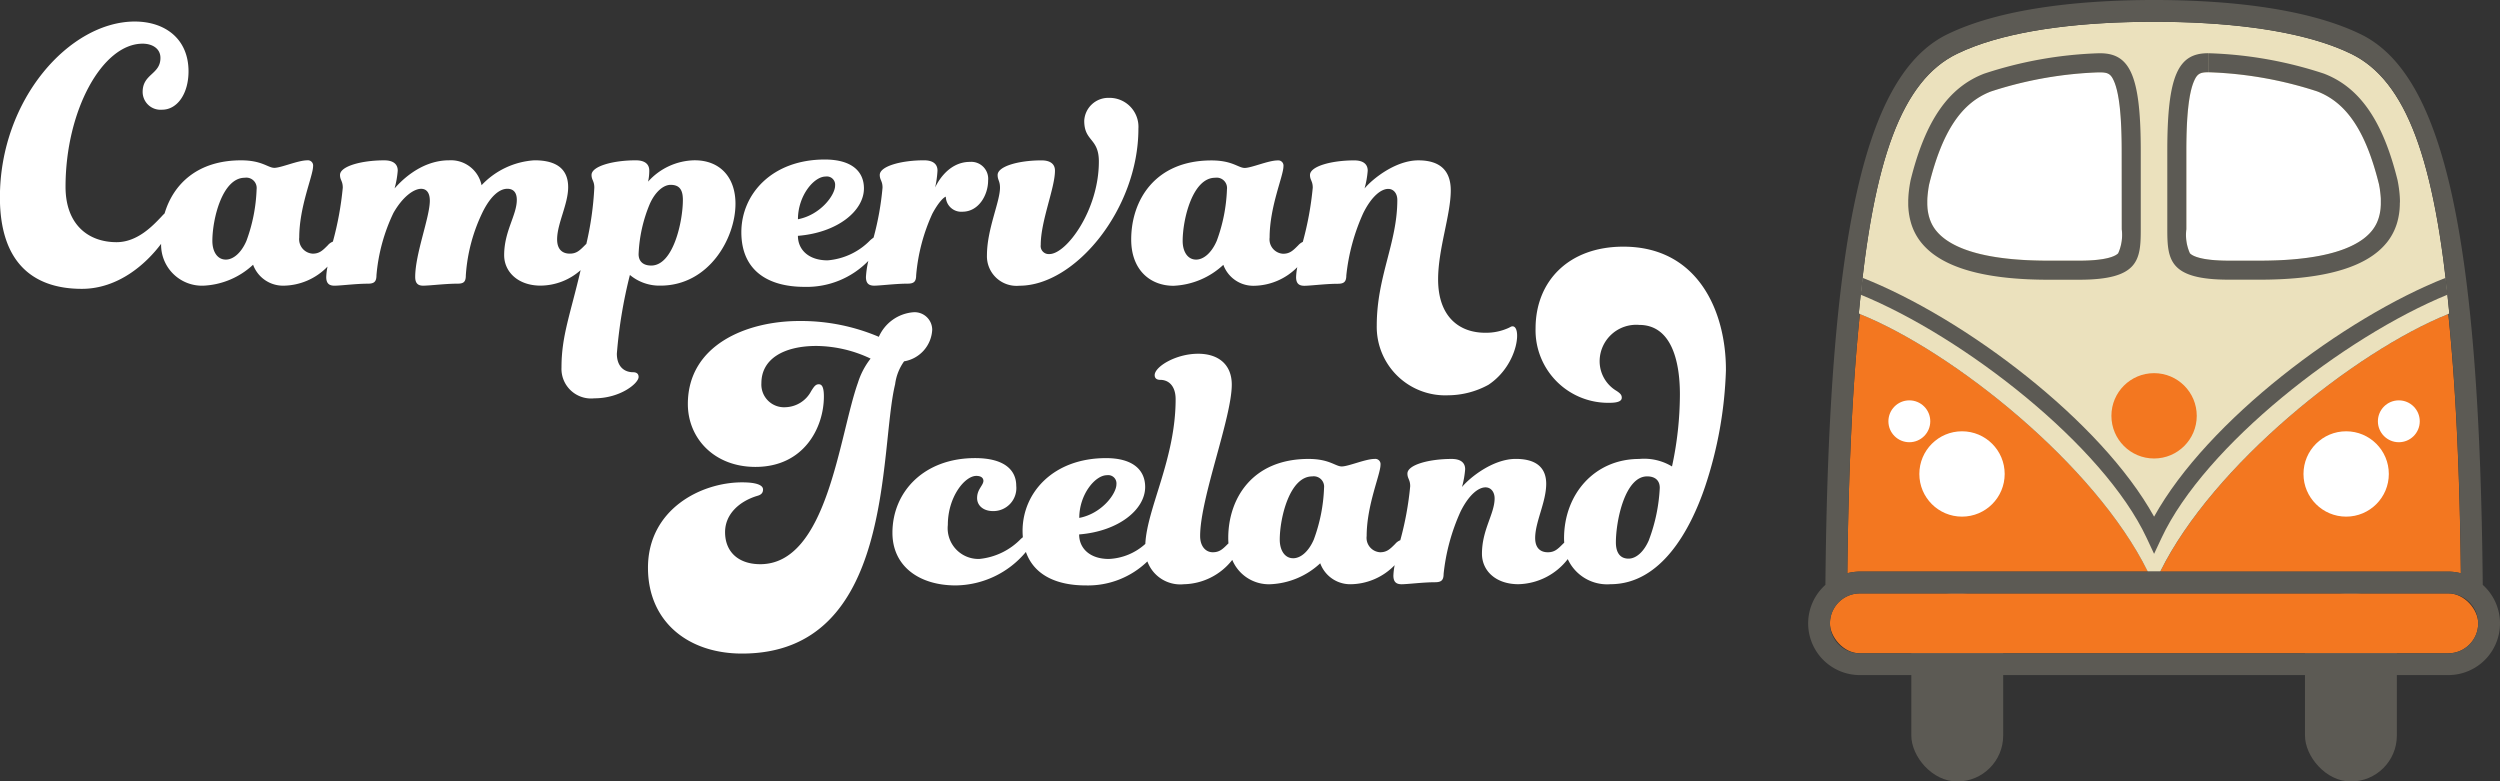
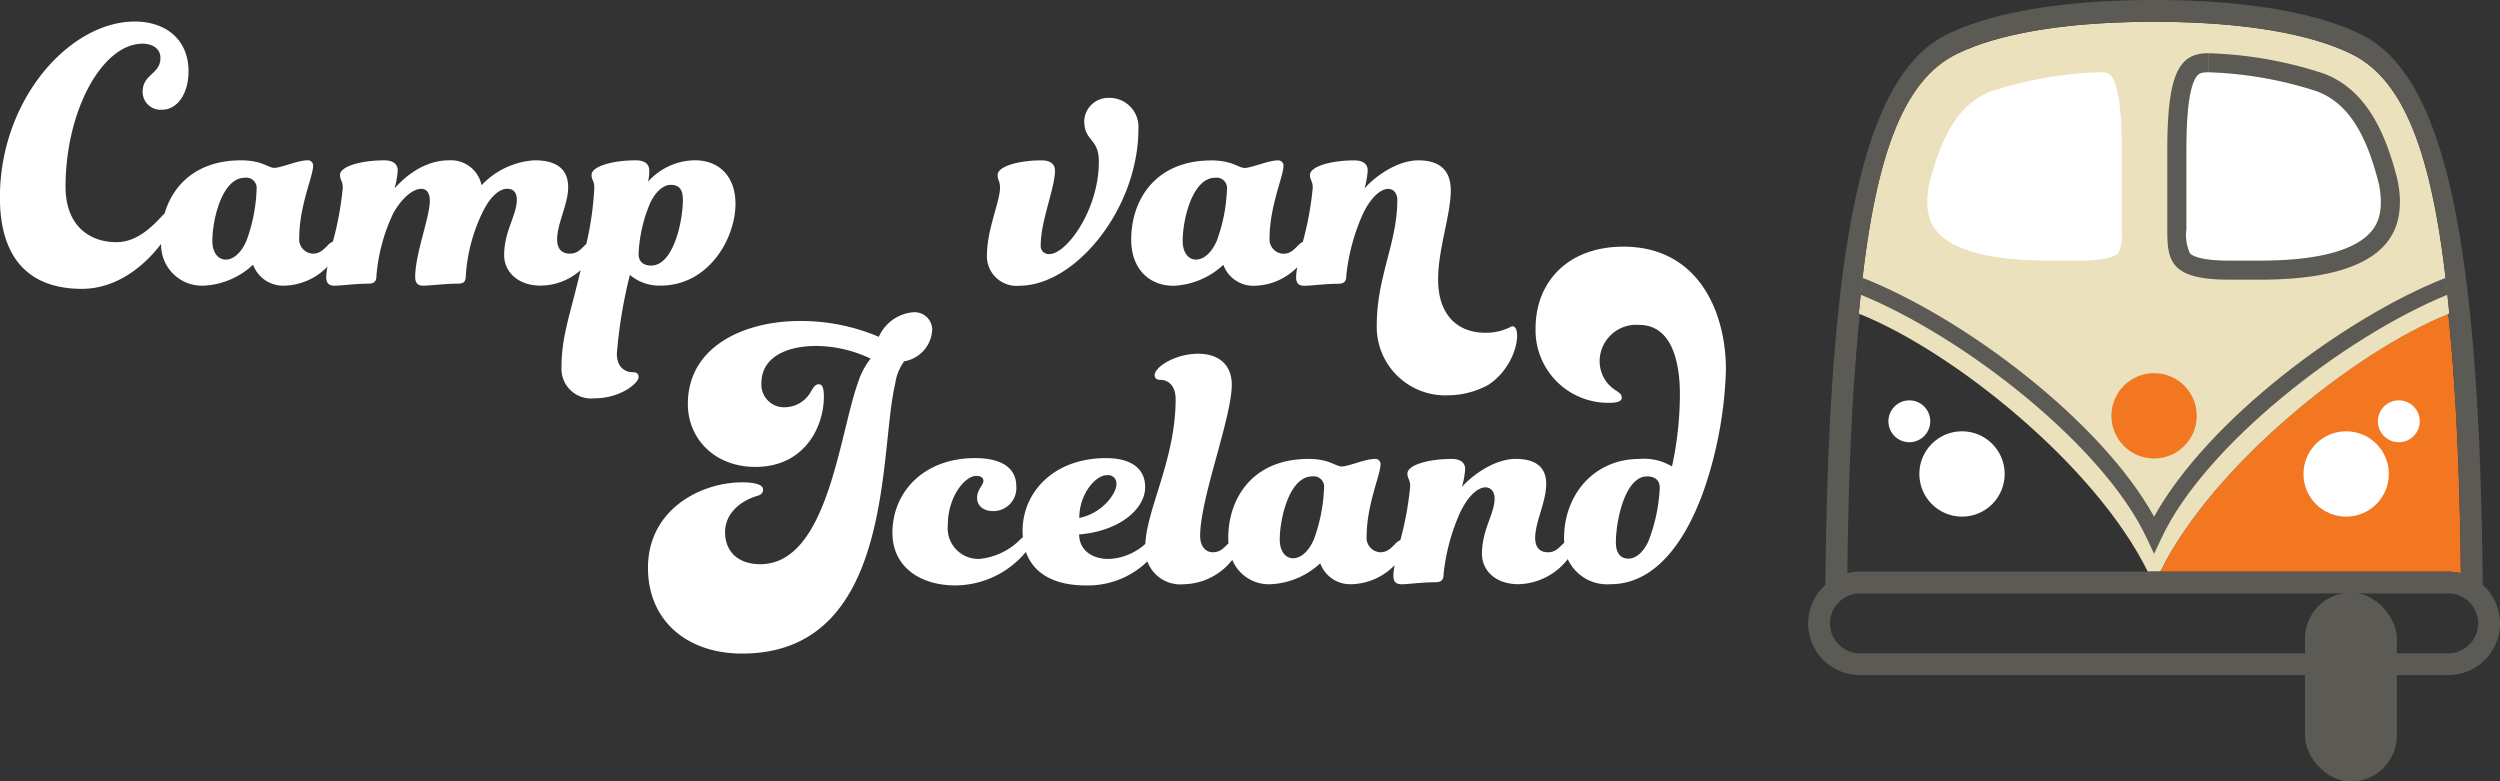
<svg xmlns="http://www.w3.org/2000/svg" width="249.001" height="77.837" viewBox="0 0 249.001 77.837">
  <rect x="0" y="0" width="249.001" height="77.837" fill="#333333" stroke="none" />
  <defs>
    <style>.a{fill:#5c5a54;}.b{fill:#f37720;}.c{fill:#ebe1bd;}.d{fill:none;}.e{fill:#fff;}</style>
  </defs>
  <g transform="translate(10360 10871)">
-     <rect class="a" width="9.149" height="18.815" rx="4.574" transform="translate(-10169.631 -10811.978)" />
    <rect class="a" width="9.149" height="18.815" rx="4.574" transform="translate(-10130.422 -10811.978)" />
    <path class="b" d="M503.416,182.6h28.677a5.127,5.127,0,0,1,1.255.162c-.106-9.657-.473-18.378-1.25-25.816C522.762,160.7,508.648,171.983,503.416,182.6Z" transform="translate(-10648.248 -10996.664)" />
-     <path class="b" d="M438.851,156.942c-.777,7.438-1.145,16.158-1.25,25.816a5.126,5.126,0,0,1,1.255-.162h28.677C462.3,171.983,448.188,160.7,438.851,156.942Z" transform="translate(-10613.607 -10996.664)" />
    <path class="c" d="M498.731,124.6l.1-.044c-1.418-15.407-4.318-23.206-9.761-25.863q-.85-.416-1.818-.774c-4.507-1.673-10.817-2.428-17.829-2.428s-13.322.755-17.829,2.428q-.966.358-1.817.774c-5.442,2.657-8.343,10.456-9.761,25.863l.1.044c9.337,3.759,23.451,15.041,28.682,25.653h1.243C475.281,139.64,489.4,128.358,498.731,124.6Z" transform="translate(-10614.881 -10964.322)" />
-     <rect class="b" width="64.565" height="5.968" rx="2.984" transform="translate(-10177.735 -10811.899)" />
    <path class="a" d="M496.573,149.18l-.018-.015c-.315-34.8-3.9-50.813-12.135-54.834-5.791-2.827-14.4-3.42-20.6-3.42s-14.808.594-20.6,3.42c-8.236,4.021-11.82,20.033-12.135,54.834l-.017.015a5.146,5.146,0,0,0,3.453,8.969h58.6a5.147,5.147,0,0,0,3.453-8.969Zm-62.159-27.036c1.418-15.407,4.319-23.206,9.761-25.863q.851-.416,1.817-.774c4.507-1.673,10.818-2.428,17.829-2.428s13.322.755,17.829,2.428q.966.358,1.818.774c5.443,2.657,8.343,10.456,9.761,25.863l-.1.044c.778,7.438,1.145,16.158,1.25,25.816a5.127,5.127,0,0,0-1.255-.162h-58.6a5.127,5.127,0,0,0-1.255.162c.105-9.657.473-18.378,1.25-25.816ZM496.1,153a2.993,2.993,0,0,1-2.984,2.984h-58.6A2.993,2.993,0,0,1,431.539,153h0a2.993,2.993,0,0,1,2.984-2.984h58.6A2.993,2.993,0,0,1,496.1,153Z" transform="translate(-10609.273 -10961.911)" />
    <path class="a" d="M498.675,149.324c-10.128,3.994-23.732,14.211-29.042,23.79-5.31-9.579-18.913-19.8-29.042-23.79q-.094.831-.181,1.682c10.291,4.206,24.166,15.011,28.486,24.238l.737,1.575.737-1.575c4.32-9.227,18.2-20.032,28.486-24.238Q498.769,150.155,498.675,149.324Z" transform="translate(-10615.085 -10992.655)" />
    <circle class="b" cx="4.25" cy="4.25" r="4.25" transform="translate(-10149.703 -10833.834)" />
    <rect class="d" height="0.947" transform="translate(-10140.066 -10865.695)" />
    <path class="e" d="M471.613,106.111l-.161,0a38.755,38.755,0,0,0-10.693,1.9c-2.951,1.13-4.852,3.986-6.162,9.258-.015.076-.028.154-.042.231l-.01.058c-.014.076-.022.133-.03.189l-.007.046,0,.028-.02.137c-.008.064-.016.128-.023.193s-.014.125-.02.188-.011.118-.015.177-.009.139-.012.21v.034c0,.04,0,.079-.005.119,0,.085,0,.171,0,.258v.1c0,.108.008.222.017.336l0,.019c.01.12.024.234.041.347l.012.07c.015.088.032.179.052.268l.01.043.008.035c.02.084.044.17.071.255l.021.068c.03.09.063.18.1.27l.02.05a3.749,3.749,0,0,0,.529.881l0,0,.032.037c.07.085.148.173.233.26l.029.029c.1.1.187.181.282.263l.033.028c.126.106.243.2.361.28,1.956,1.386,5.4,2.09,10.224,2.09h3.041c2.909,0,3.7-.517,3.9-.739a4.474,4.474,0,0,0,.353-2.387v-7.816c0-3.488-.25-5.758-.763-6.94C472.706,106.284,472.43,106.111,471.613,106.111Z" transform="translate(-10622.45 -10969.911)" />
-     <path class="a" d="M469.508,102.111c-.084,0-.17,0-.258.005a40.461,40.461,0,0,0-11.274,2.024c-3.546,1.359-5.864,4.669-7.334,10.617-.02.1-.039.207-.058.311-.005.03-.011.061-.017.091-.014.083-.026.167-.039.251-.01.064-.02.129-.028.194s-.019.153-.028.229-.017.151-.024.227-.013.143-.018.215-.011.172-.015.26c0,.063-.007.126-.008.19,0,.109,0,.219,0,.328,0,.043,0,.085,0,.128,0,.158.012.315.025.474v.009q.02.231.055.461c0,.031.011.063.016.094q.031.19.073.378c.008.036.017.072.026.108q.046.186.1.371c.01.033.02.065.031.1q.066.2.148.4c.008.018.014.037.022.055a5.692,5.692,0,0,0,.816,1.357l.031.036q.158.193.34.379l.06.061q.178.178.377.349l.065.056c.147.123.3.243.468.36,2.046,1.451,5.533,2.439,11.319,2.439h3.041c5.932,0,6.147-1.943,6.147-5.021v-7.816C473.567,104.268,472.467,102.111,469.508,102.111Zm2.165,17.534a4.473,4.473,0,0,1-.353,2.387c-.2.222-.99.739-3.9.739h-3.041c-4.828,0-8.268-.7-10.224-2.09-.118-.084-.235-.174-.361-.28l-.033-.028c-.1-.082-.186-.166-.282-.263l-.029-.029c-.084-.087-.163-.175-.233-.26l-.032-.037,0,0a3.747,3.747,0,0,1-.529-.881l-.02-.05c-.037-.09-.071-.18-.1-.27l-.021-.068c-.026-.085-.05-.171-.071-.255l-.009-.035-.01-.043c-.02-.09-.037-.18-.052-.268l-.012-.07c-.017-.113-.031-.226-.041-.347l0-.019c-.009-.114-.014-.227-.017-.336v-.1c0-.086,0-.172,0-.258,0-.04,0-.079.005-.119v-.034c0-.071.007-.141.012-.21s.009-.117.015-.177.012-.126.02-.188.015-.129.023-.193l.02-.137,0-.028.007-.046c.009-.056.017-.113.03-.189l.01-.058c.014-.077.027-.155.042-.231,1.31-5.272,3.211-8.128,6.162-9.258a38.755,38.755,0,0,1,10.693-1.9l.161,0c.818,0,1.093.173,1.4.884.513,1.182.763,3.452.763,6.94Z" transform="translate(-10620.346 -10967.807)" />
    <path class="e" d="M511.068,105.058c-.818,0-1.092.173-1.4.884-.513,1.182-.763,3.452-.763,6.94V120.7a4.472,4.472,0,0,0,.353,2.387c.2.222.989.739,3.9.739H516.2c4.829,0,8.268-.7,10.224-2.09.119-.084.236-.174.347-.268l.047-.04c.1-.082.186-.166.269-.249l.042-.042c.084-.087.163-.175.235-.262l.013-.017.019-.022a3.775,3.775,0,0,0,.53-.882l.019-.048c.037-.09.071-.181.1-.272l.019-.06c.029-.092.052-.178.073-.264l.008-.033.009-.041c.021-.091.038-.182.053-.272l.012-.067c.017-.114.031-.227.041-.341l0-.033v0c.009-.117.014-.225.017-.333v-.1c0-.088,0-.174,0-.26,0-.039,0-.079,0-.118l0-.033c0-.071-.007-.141-.012-.211s-.009-.117-.015-.175-.013-.127-.02-.189-.015-.129-.023-.193l-.02-.137,0-.028-.007-.046c-.008-.056-.017-.113-.027-.169l-.015-.079c-.013-.077-.027-.154-.042-.231-1.309-5.272-3.211-8.128-6.162-9.258a38.747,38.747,0,0,0-10.692-1.9l-.161,0v-.947h0Z" transform="translate(-10651.137 -10968.858)" />
    <path class="a" d="M528.064,116.725c0-.063-.005-.127-.008-.19,0-.087-.009-.173-.015-.26s-.011-.144-.018-.215-.015-.152-.024-.227-.018-.153-.028-.229-.019-.129-.028-.194c-.013-.084-.025-.168-.039-.251-.005-.031-.011-.061-.017-.091-.018-.1-.037-.208-.057-.311-1.47-5.948-3.788-9.258-7.335-10.617a40.453,40.453,0,0,0-11.273-2.024c-.088,0-.173-.005-.258-.005v1.895l.161,0a38.748,38.748,0,0,1,10.692,1.9c2.951,1.13,4.853,3.986,6.162,9.258.015.076.029.153.042.231l.015.079c.009.056.018.113.027.169l.007.046,0,.028.02.137c.009.064.016.128.023.193s.014.125.02.189.01.117.015.175.009.14.012.211l0,.033c0,.04,0,.079,0,.118,0,.086,0,.172,0,.26v.1c0,.108-.008.216-.017.333v0l0,.033c-.009.114-.023.227-.041.341l-.012.067c-.015.09-.032.18-.053.272l-.009.041-.008.033c-.021.086-.045.171-.073.264l-.019.06c-.03.091-.063.182-.1.272l-.019.048a3.78,3.78,0,0,1-.53.882l-.019.022-.013.017c-.072.087-.151.175-.235.262l-.042.042c-.083.083-.173.167-.269.249l-.047.04c-.111.094-.228.184-.347.268-1.955,1.386-5.4,2.09-10.224,2.09h-3.04c-2.909,0-3.7-.517-3.9-.739a4.472,4.472,0,0,1-.353-2.387v-7.816c0-3.488.25-5.758.763-6.94.309-.711.584-.884,1.4-.884v-1.895h0c-2.959,0-4.059,2.157-4.059,9.718v7.816c0,3.079.215,5.021,6.147,5.021h3.04c5.786,0,9.274-.988,11.32-2.439.165-.117.321-.238.468-.36l.065-.056q.2-.171.376-.349l.061-.061q.181-.186.34-.379l.031-.036a5.687,5.687,0,0,0,.815-1.357c.008-.018.015-.036.022-.055q.082-.2.149-.4c.011-.033.021-.065.031-.1q.058-.185.1-.371c.009-.036.018-.072.026-.108.028-.126.053-.252.073-.378.005-.032.011-.063.016-.094q.035-.23.055-.461v-.009c.013-.158.021-.316.025-.474,0-.043,0-.085,0-.128C528.067,116.944,528.067,116.835,528.064,116.725Z" transform="translate(-10649.03 -10967.807)" />
    <path class="a" d="M513.474,102.111Z" transform="translate(-10653.541 -10967.807)" />
    <g transform="translate(-10171.914 -10831.124)">
      <circle class="e" cx="4.25" cy="4.25" r="4.25" transform="translate(3.081 3.081)" />
      <circle class="e" cx="2.085" cy="2.085" r="2.085" />
      <circle class="e" cx="4.25" cy="4.25" r="4.25" transform="translate(41.342 3.081)" />
      <circle class="e" cx="2.085" cy="2.085" r="2.085" transform="translate(48.753)" />
    </g>
    <g transform="translate(-10360 -10868.854)">
      <path class="e" d="M57.313,122.065c3.613,0,6.386-2.466,7.894-4.484a4.076,4.076,0,0,0,4.2,4.169,7.759,7.759,0,0,0,4.962-2.087A3.177,3.177,0,0,0,77.4,121.75a6.2,6.2,0,0,0,4.381-1.9,6.52,6.52,0,0,0-.127,1.035c0,.669.315.866.827.866.591,0,2.127-.2,3.309-.2.591,0,.866-.157.866-.827a17.822,17.822,0,0,1,1.693-6.222c.945-1.655,2.048-2.4,2.757-2.4.591,0,.866.472.866,1.181,0,1.654-1.457,5.278-1.457,7.6,0,.669.315.866.788.866.669,0,2.206-.2,3.427-.2.591,0,.827-.157.827-.827a16.9,16.9,0,0,1,1.733-6.419c.788-1.536,1.654-2.205,2.4-2.205.591,0,.945.354.945,1.1,0,1.536-1.26,3.112-1.26,5.514,0,1.654,1.378,3.032,3.624,3.032a6.073,6.073,0,0,0,3.993-1.541c-1.044,4.469-1.906,6.56-1.906,9.694a2.952,2.952,0,0,0,3.269,3.072c2.6,0,4.411-1.5,4.411-2.127,0-.315-.2-.472-.551-.472-.866,0-1.615-.551-1.615-1.851a47.128,47.128,0,0,1,1.3-7.837,4.592,4.592,0,0,0,3.032,1.063c4.844,0,7.483-4.726,7.483-8.152,0-2.678-1.575-4.332-4.057-4.332a6.347,6.347,0,0,0-4.647,2.127,5.02,5.02,0,0,0,.118-1.1c0-.669-.473-1.024-1.339-1.024-2.284,0-4.411.591-4.411,1.457,0,.512.276.591.276,1.26a31.257,31.257,0,0,1-.794,5.607c-.047.043-.1.088-.151.143-.512.512-.827.827-1.5.827-.709,0-1.26-.394-1.26-1.418,0-1.575,1.1-3.505,1.1-5.2,0-1.733-1.063-2.678-3.347-2.678a7.9,7.9,0,0,0-5.278,2.481,3.118,3.118,0,0,0-3.229-2.481c-2.994,0-5.041,2.363-5.435,2.8a9.162,9.162,0,0,0,.315-1.772c0-.669-.473-1.024-1.339-1.024-2.284,0-4.411.591-4.411,1.457,0,.512.276.591.276,1.26a31.4,31.4,0,0,1-.985,5.378,1.271,1.271,0,0,0-.512.372c-.512.512-.827.827-1.5.827a1.436,1.436,0,0,1-1.339-1.615c0-3.072,1.378-6.144,1.378-7.089a.521.521,0,0,0-.591-.591c-.906,0-2.6.748-3.269.748-.63,0-1.221-.748-3.309-.748-4.366,0-6.76,2.393-7.619,5.284-.106.1-.215.213-.336.348-.827.866-2.363,2.52-4.45,2.52-2.835,0-5.081-1.772-5.081-5.514,0-7.6,3.663-14.257,7.68-14.257.945,0,1.772.473,1.772,1.418,0,1.654-1.772,1.575-1.772,3.387a1.781,1.781,0,0,0,1.93,1.772c1.536,0,2.639-1.614,2.639-3.82,0-3.229-2.324-4.962-5.356-4.962-6.459,0-13.43,7.719-13.43,17.526C49.161,119.506,52.508,122.065,57.313,122.065Zm56.555-8.428c.512-1.181,1.339-1.93,2.087-1.93.866,0,1.221.473,1.221,1.5,0,2.127-.945,6.538-3.151,6.538-.827,0-1.26-.433-1.26-1.142A14.432,14.432,0,0,1,113.868,113.637ZM73.539,111a1.032,1.032,0,0,1,1.181,1.142A16.422,16.422,0,0,1,73.7,117.3c-.512,1.181-1.3,1.851-2.048,1.851-.866,0-1.339-.827-1.339-1.851C70.31,115.134,71.294,111,73.539,111Z" transform="translate(-49.161 -95.442)" />
-       <path class="e" d="M211.357,137.141a8.563,8.563,0,0,0,6.342-2.586,9.365,9.365,0,0,0-.238,1.6c0,.669.315.866.827.866.591,0,2.127-.2,3.308-.2.591,0,.866-.157.866-.827a18.418,18.418,0,0,1,1.615-6.144c.591-1.1,1.1-1.615,1.339-1.694a1.536,1.536,0,0,0,1.654,1.5c1.615,0,2.56-1.654,2.56-3.111a1.688,1.688,0,0,0-1.812-1.852c-2.4,0-3.466,2.56-3.466,2.56a10.369,10.369,0,0,0,.236-1.693c0-.669-.473-1.024-1.339-1.024-2.284,0-4.411.591-4.411,1.457,0,.512.276.591.276,1.26a28.331,28.331,0,0,1-.892,4.978c-.1.074-.213.159-.329.26a6.661,6.661,0,0,1-4.253,2.009c-1.89,0-2.954-1.063-2.954-2.442,3.938-.315,6.576-2.481,6.576-4.726,0-1.693-1.221-2.875-3.9-2.875-5.238,0-8.31,3.426-8.31,7.246C205.056,135.487,207.655,137.141,211.357,137.141Zm2.087-10.988a.824.824,0,0,1,.945.906c0,.945-1.457,2.915-3.7,3.348C210.688,128.083,212.263,126.153,213.445,126.153Z" transform="translate(-131.213 -110.715)" />
      <path class="e" d="M268.819,111.489a2.4,2.4,0,0,0-2.441,2.285c0,2.087,1.457,1.693,1.457,4.056,0,4.845-3.23,9.216-4.923,9.216a.8.8,0,0,1-.867-.906c0-2.4,1.418-5.671,1.418-7.4,0-.669-.472-1.024-1.339-1.024-2.285,0-4.372.591-4.372,1.457,0,.512.236.591.236,1.26,0,1.418-1.3,4.135-1.3,6.735a2.948,2.948,0,0,0,3.23,3.032c5.593,0,11.855-7.68,11.855-15.635A2.882,2.882,0,0,0,268.819,111.489Z" transform="translate(-158.388 -103.888)" />
      <g transform="translate(64.528 22.421)">
        <path class="e" d="M210.91,161.462a3.357,3.357,0,0,0,2.8-3.151,1.754,1.754,0,0,0-1.93-1.733,4.119,4.119,0,0,0-3.387,2.442,19.831,19.831,0,0,0-7.916-1.575c-5.277,0-11.106,2.4-11.106,8.27,0,3.387,2.6,6.262,6.735,6.262,4.845,0,6.814-3.939,6.814-7.01,0-1.024-.236-1.221-.512-1.221-.315,0-.473.236-.748.67a2.993,2.993,0,0,1-2.521,1.614,2.262,2.262,0,0,1-2.442-2.4c0-2.442,2.285-3.7,5.475-3.7a12.807,12.807,0,0,1,5.4,1.26,7.547,7.547,0,0,0-1.26,2.4c-1.89,5.317-3.032,18.077-9.728,18.077-2.166,0-3.505-1.221-3.505-3.19,0-1.851,1.5-3.111,3.23-3.623.433-.118.551-.354.551-.63,0-.394-.551-.709-2.087-.709-4.135,0-9.373,2.717-9.373,8.507,0,5.317,3.938,8.546,9.373,8.546,15.242,0,13.627-20.2,15.242-26.82A5,5,0,0,1,210.91,161.462Z" transform="translate(-185.389 -150.04)" />
        <path class="e" d="M309.635,142.776c-5.435,0-8.743,3.427-8.743,8.152a7.226,7.226,0,0,0,7.365,7.4c.985,0,1.221-.236,1.221-.512s-.158-.433-.512-.669a3.441,3.441,0,0,1-1.693-2.994,3.643,3.643,0,0,1,3.938-3.583c3.112,0,4.057,3.387,4.057,6.931a34.079,34.079,0,0,1-.787,7.168,5.364,5.364,0,0,0-3.269-.748c-4.411,0-7.483,3.465-7.483,7.916,0,.145.009.284.018.423-.043.04-.086.079-.135.128-.512.512-.827.827-1.5.827-.709,0-1.26-.394-1.26-1.418,0-1.614,1.1-3.583,1.1-5.4,0-1.5-.866-2.481-3.032-2.481-2.324,0-4.648,1.93-5.356,2.8a9.163,9.163,0,0,0,.315-1.772c0-.67-.473-1.024-1.339-1.024-2.284,0-4.411.591-4.411,1.457,0,.512.276.591.276,1.26a31.4,31.4,0,0,1-.985,5.378,1.273,1.273,0,0,0-.512.372c-.512.512-.827.827-1.5.827a1.436,1.436,0,0,1-1.339-1.615c0-3.072,1.378-6.144,1.378-7.089a.521.521,0,0,0-.591-.591c-.906,0-2.6.748-3.269.748-.63,0-1.221-.748-3.309-.748-5.632,0-7.995,3.977-7.995,7.876,0,.184.008.361.021.534-.021.02-.038.035-.061.057-.512.512-.827.827-1.5.827-.709,0-1.26-.591-1.26-1.615,0-3.781,3.151-11.776,3.151-15.084,0-1.969-1.3-3.072-3.347-3.072-2.245,0-4.332,1.3-4.332,2.127,0,.315.2.473.551.473.866,0,1.536.63,1.536,1.93,0,5.927-2.851,10.847-3.017,14.409a5.776,5.776,0,0,1-3.639,1.5c-1.89,0-2.954-1.063-2.954-2.442,3.938-.315,6.576-2.481,6.576-4.726,0-1.693-1.221-2.875-3.9-2.875-5.238,0-8.31,3.426-8.31,7.246,0,.219.011.429.028.633-.061.049-.122.1-.186.154a6.66,6.66,0,0,1-4.135,2.008,3.062,3.062,0,0,1-3.151-3.387c0-2.8,1.693-4.884,2.836-4.884.472,0,.709.2.709.512-.039.472-.63.827-.63,1.693,0,.788.669,1.3,1.575,1.3a2.29,2.29,0,0,0,2.323-2.521c0-1.5-1.1-2.756-4.1-2.756-5.081,0-8.231,3.347-8.231,7.443,0,3.308,2.638,5.238,6.3,5.238a9.23,9.23,0,0,0,6.971-3.308l.023-.025c.811,2.3,3.041,3.333,5.964,3.333a8.509,8.509,0,0,0,6.135-2.391,3.491,3.491,0,0,0,3.632,2.273,6.281,6.281,0,0,0,4.822-2.424,3.949,3.949,0,0,0,3.8,2.424,7.759,7.759,0,0,0,4.962-2.087,3.178,3.178,0,0,0,3.032,2.087,6.2,6.2,0,0,0,4.381-1.9,6.521,6.521,0,0,0-.127,1.035c0,.67.315.866.827.866.591,0,2.127-.2,3.309-.2.591,0,.866-.158.866-.827a20.006,20.006,0,0,1,1.693-6.223c.866-1.733,1.812-2.4,2.481-2.4.551,0,.906.473.906,1.1,0,1.536-1.26,3.112-1.26,5.514,0,1.693,1.378,3.032,3.624,3.032a6.4,6.4,0,0,0,4.922-2.5,4.312,4.312,0,0,0,4.254,2.5c5.041,0,7.955-5.4,9.412-9.688a40.427,40.427,0,0,0,2.087-11.618C319.875,149.353,317.157,142.776,309.635,142.776ZM258.2,165.54a.824.824,0,0,1,.945.906c0,.945-1.457,2.915-3.7,3.347C255.444,167.47,257.02,165.54,258.2,165.54Zm20.6,6.419c-.512,1.182-1.3,1.851-2.048,1.851-.866,0-1.339-.827-1.339-1.851,0-2.166.985-6.3,3.23-6.3a1.033,1.033,0,0,1,1.182,1.142A16.42,16.42,0,0,1,278.8,171.959Zm33.4,0c-.512,1.221-1.3,1.89-2.048,1.89-.866,0-1.26-.63-1.26-1.615,0-2.166.906-6.577,3.111-6.577.827,0,1.26.433,1.26,1.142A17.027,17.027,0,0,1,312.195,171.959Z" transform="translate(-212.477 -142.776)" />
      </g>
      <path class="e" d="M324.868,141.187c-.057.03-.112.063-.171.09-.009.006-.017.009-.025.015h0a5.416,5.416,0,0,1-2.389.506c-2.56,0-4.686-1.575-4.686-5.317,0-3.033,1.26-6.42,1.26-8.861,0-1.969-1.063-2.993-3.229-2.993-2.324,0-4.648,1.93-5.357,2.8a9.15,9.15,0,0,0,.315-1.772c0-.669-.473-1.024-1.339-1.024-2.284,0-4.411.591-4.411,1.457,0,.512.276.591.276,1.26a31.556,31.556,0,0,1-.99,5.4,1.413,1.413,0,0,0-.468.354c-.512.512-.827.828-1.5.828a1.436,1.436,0,0,1-1.339-1.615c0-3.072,1.378-6.144,1.378-7.089a.521.521,0,0,0-.591-.591c-.906,0-2.6.748-3.269.748-.63,0-1.221-.748-3.309-.748-5.631,0-7.995,3.978-7.995,7.877,0,3.032,1.891,4.608,4.214,4.608a7.761,7.761,0,0,0,4.963-2.087,3.177,3.177,0,0,0,3.032,2.087,6.177,6.177,0,0,0,4.333-1.854,6.314,6.314,0,0,0-.119.988c0,.669.315.866.828.866.591,0,2.127-.2,3.308-.2.591,0,.866-.157.866-.827a20,20,0,0,1,1.693-6.222c.866-1.733,1.811-2.4,2.481-2.4.552,0,.906.472.906,1.1,0,4.293-2.048,7.6-2.048,12.524a6.821,6.821,0,0,0,7.128,6.931,8.453,8.453,0,0,0,3.995-1.044C325.708,144.927,325.984,140.779,324.868,141.187Zm-29.326-8.526c-.512,1.181-1.3,1.851-2.048,1.851-.866,0-1.339-.827-1.339-1.851,0-2.166.985-6.3,3.23-6.3a1.032,1.032,0,0,1,1.182,1.142A16.41,16.41,0,0,1,295.543,132.66Z" transform="translate(-174.361 -110.802)" />
    </g>
  </g>
</svg>